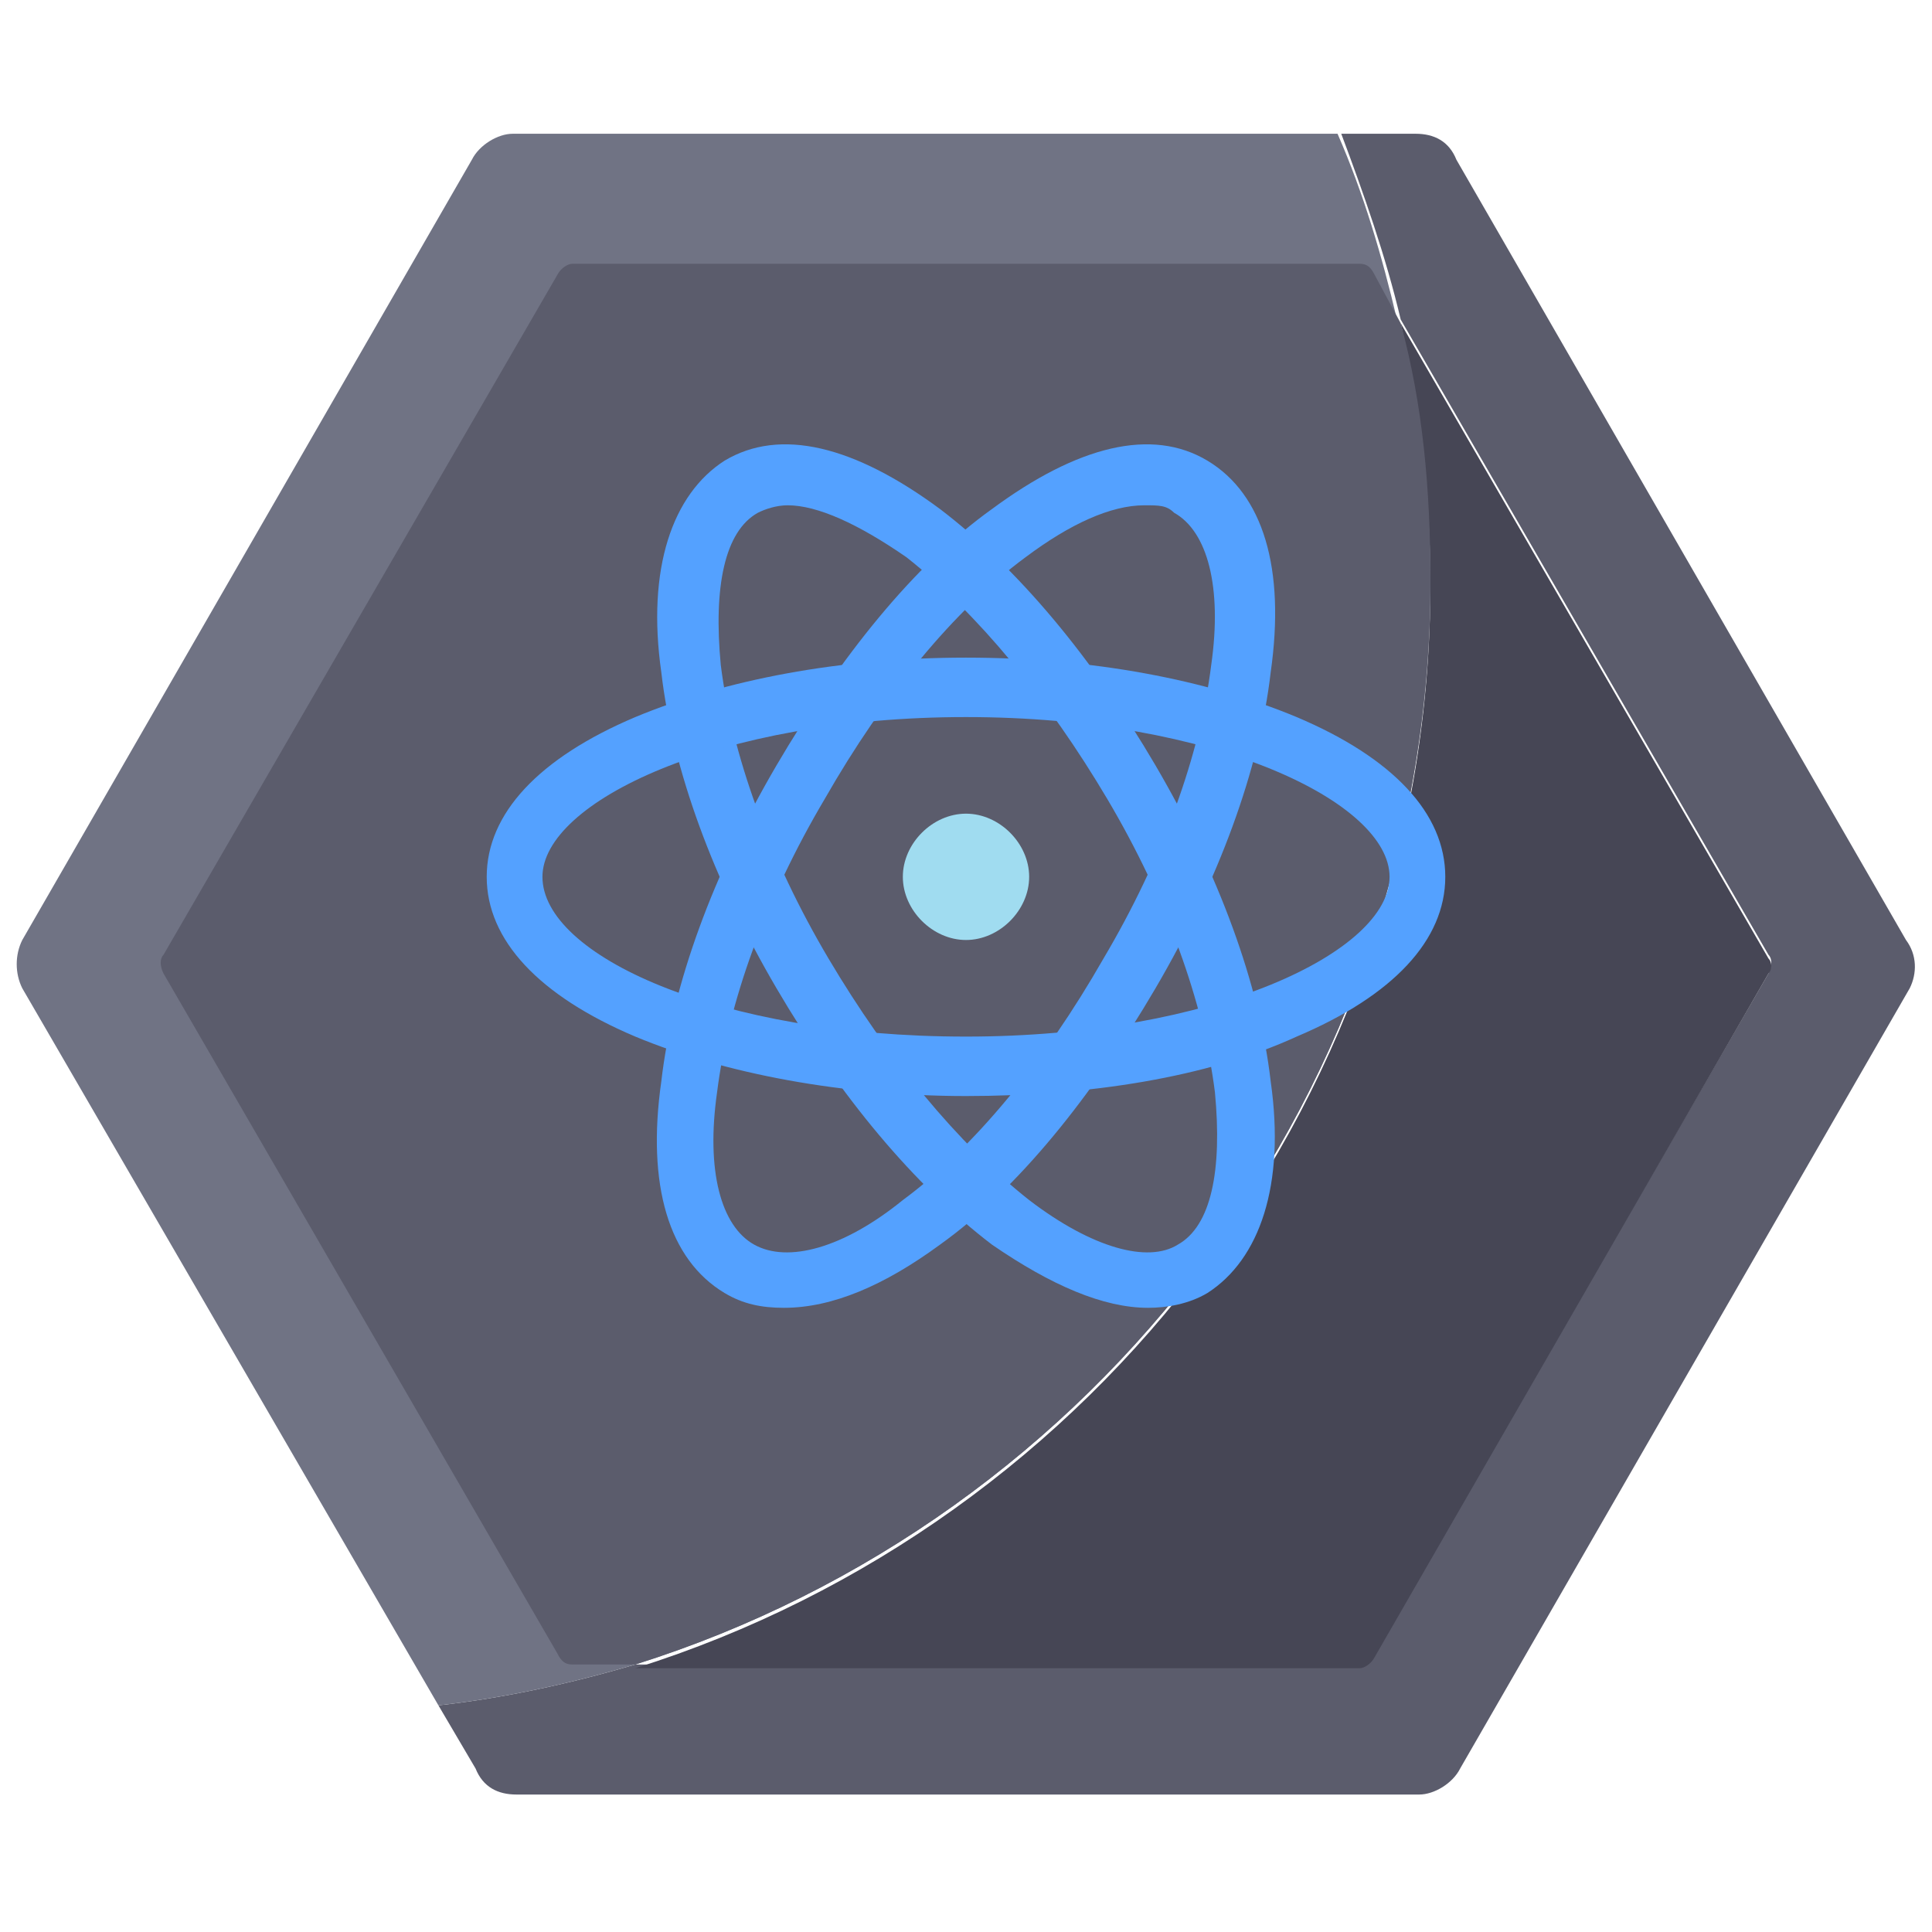
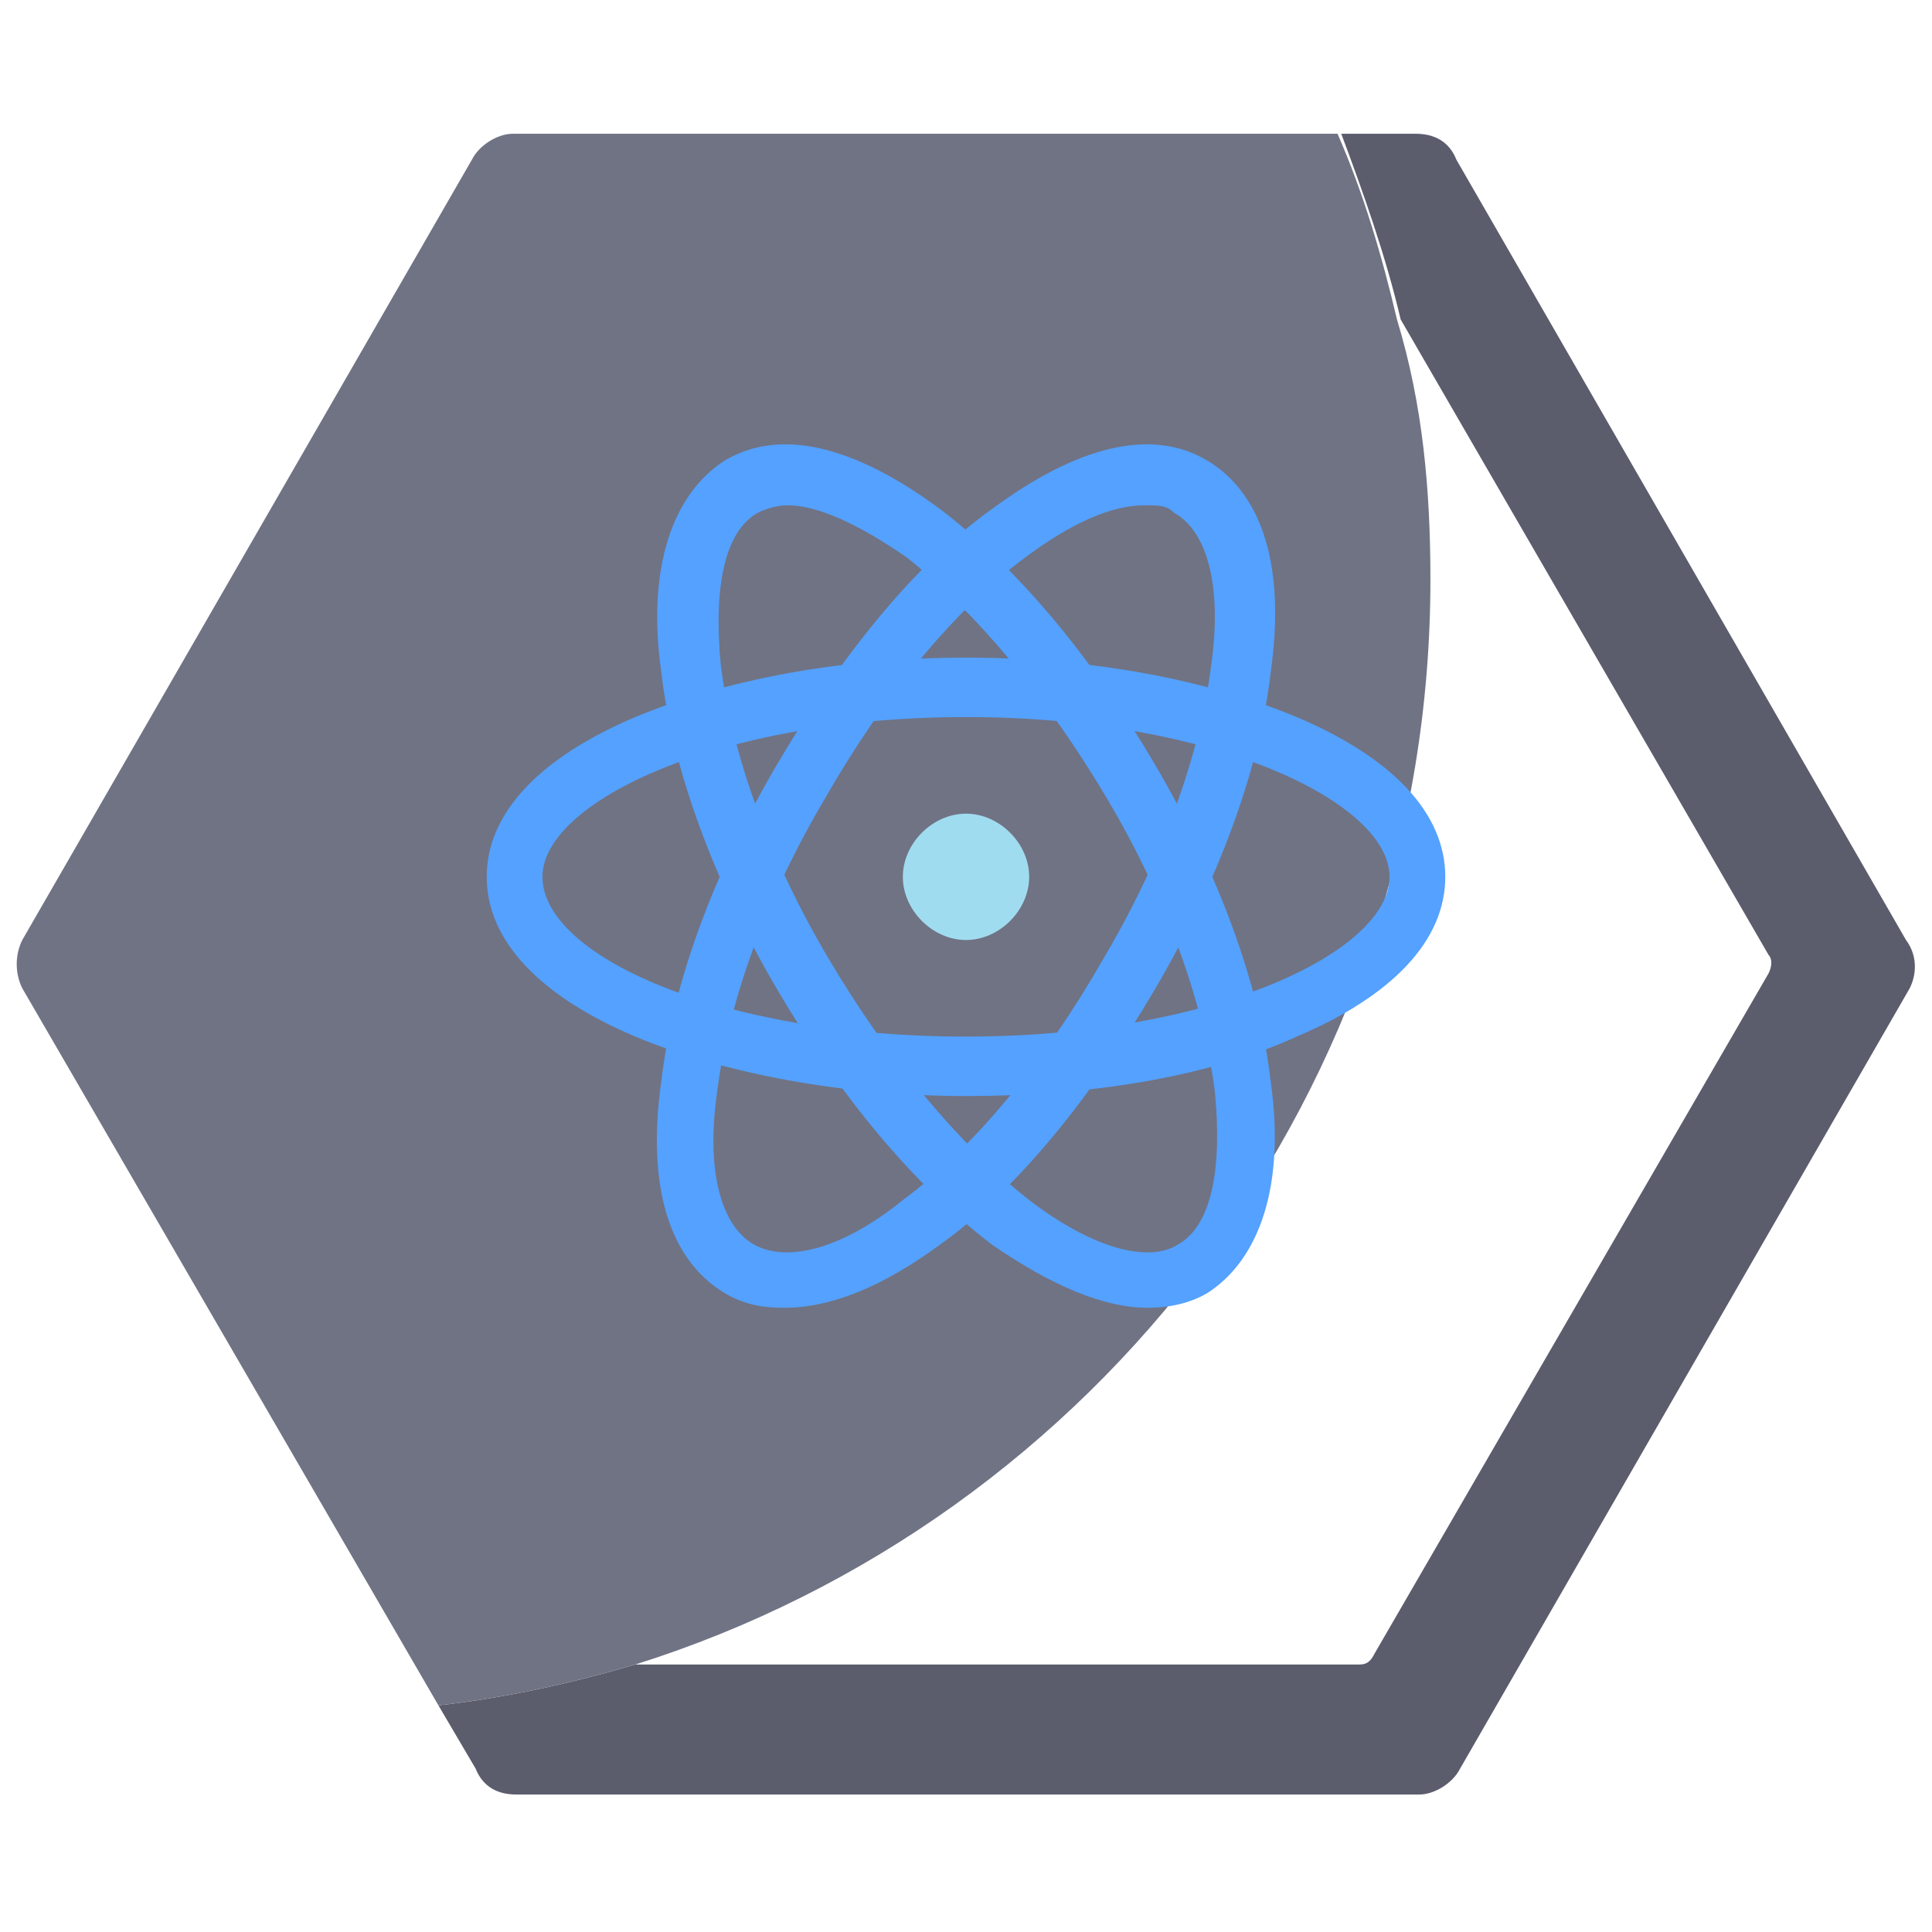
<svg xmlns="http://www.w3.org/2000/svg" version="1.1" id="Layer_1" x="0px" y="0px" width="52px" height="52px" viewBox="0 0 52 52" style="enable-background:new 0 0 52 52;" xml:space="preserve">
  <style type="text/css">
	.st0{fill:#5B5C6C;}
	.st1{fill:#707384;}
	.st2{fill:#464655;}
	.st3{fill:#A0DCF0;}
	.st4{fill:#54A1FF;}
</style>
  <path class="st0" d="M51.4,26.6l-12.1,21c-0.2,0.4-0.7,0.7-1.1,0.7H13.9c-0.5,0-0.9-0.2-1.1-0.7l-1-1.7c1.8-0.2,3.6-0.6,5.3-1.1  h19.5c0.2,0,0.3-0.1,0.4-0.3l10.6-18.3c0.1-0.2,0.1-0.4,0-0.5L37.7,8.6c-0.4-1.7-1-3.4-1.6-5h2c0.5,0,0.9,0.2,1.1,0.7l12.1,21  C51.6,25.7,51.6,26.2,51.4,26.6z" />
  <path class="st1" d="M38.5,15.6c0,13.7-9,25.3-21.4,29.2c-1.7,0.5-3.5,0.9-5.3,1.1L0.6,26.6c-0.2-0.4-0.2-0.9,0-1.3l12.1-21  c0.2-0.4,0.7-0.7,1.1-0.7h22.2c0.7,1.6,1.2,3.3,1.6,5C38.3,10.9,38.5,13.2,38.5,15.6z" />
-   <path class="st2" d="M47.6,26.2L37,44.6c-0.1,0.2-0.3,0.3-0.4,0.3H17.1c12.4-3.9,21.4-15.5,21.4-29.2c0-2.4-0.3-4.7-0.8-7l9.9,17.1  C47.7,25.9,47.7,26.1,47.6,26.2z" />
-   <path class="st0" d="M38.5,15.6c0,13.7-9,25.3-21.4,29.2h-1.7c-0.2,0-0.3-0.1-0.4-0.3L4.4,26.2c-0.1-0.2-0.1-0.4,0-0.5L15,7.4  c0.1-0.2,0.3-0.3,0.4-0.3h21.2c0.2,0,0.3,0.1,0.4,0.3l0.7,1.3C38.3,10.9,38.5,13.2,38.5,15.6z" />
  <path class="st3" d="M27.7,23.6c0-0.9-0.8-1.7-1.7-1.7c-0.9,0-1.7,0.8-1.7,1.7c0,0.9,0.8,1.7,1.7,1.7C26.9,25.3,27.7,24.5,27.7,23.6  z" />
  <path class="st4" d="M30.9,35.2c-1.2,0-2.6-0.6-4.2-1.7c-2.1-1.6-4.1-4-5.8-6.9c-1.7-2.9-2.8-5.9-3.1-8.5c-0.4-2.8,0.3-4.8,1.7-5.7  c1.5-0.9,3.5-0.4,5.8,1.3c2.1,1.6,4.1,4,5.8,6.9c1.7,2.9,2.8,5.9,3.1,8.5c0.4,2.8-0.3,4.8-1.7,5.7C32,35.1,31.4,35.2,30.9,35.2z   M21.2,13.6c-0.3,0-0.6,0.1-0.8,0.2c-0.9,0.5-1.2,2-1,4.1c0.3,2.4,1.3,5.2,2.9,7.9c1.6,2.7,3.5,5,5.4,6.5c1.7,1.3,3.2,1.7,4,1.2  c0.9-0.5,1.2-2,1-4.1c-0.3-2.4-1.3-5.2-2.9-7.9c-1.6-2.7-3.5-5-5.4-6.5C23.1,14.1,22,13.6,21.2,13.6z" />
  <path class="st4" d="M21.1,35.2c-0.6,0-1.1-0.1-1.6-0.4c-1.5-0.9-2.1-2.9-1.7-5.7c0.3-2.6,1.4-5.6,3.1-8.5c1.7-2.9,3.7-5.4,5.8-6.9  c2.3-1.7,4.3-2.2,5.8-1.3c1.5,0.9,2.1,2.9,1.7,5.7c-0.3,2.6-1.4,5.6-3.1,8.5c-1.7,2.9-3.7,5.4-5.8,6.9  C23.8,34.6,22.4,35.2,21.1,35.2z M30.8,13.6c-0.9,0-2,0.5-3.2,1.4c-1.9,1.4-3.8,3.7-5.4,6.5c-1.6,2.7-2.6,5.5-2.9,7.9  c-0.3,2.1,0.1,3.6,1,4.1c0.9,0.5,2.4,0.1,4-1.2c1.9-1.4,3.8-3.7,5.4-6.5c1.6-2.7,2.6-5.5,2.9-7.9c0.3-2.1-0.1-3.6-1-4.1  C31.4,13.6,31.2,13.6,30.8,13.6z" />
  <path class="st4" d="M26,29.5c-3.3,0-6.5-0.6-8.9-1.6c-2.6-1.1-4-2.6-4-4.3c0-1.7,1.4-3.2,4-4.3c2.4-1,5.5-1.6,8.9-1.6  s6.5,0.6,8.9,1.6c2.6,1.1,4,2.6,4,4.3c0,1.7-1.4,3.2-4,4.3C32.5,29,29.3,29.5,26,29.5z M26,19.3c-6.7,0-11.4,2.3-11.4,4.3  c0,2.1,4.7,4.3,11.4,4.3c6.7,0,11.4-2.3,11.4-4.3C37.4,21.6,32.7,19.3,26,19.3z" />
</svg>